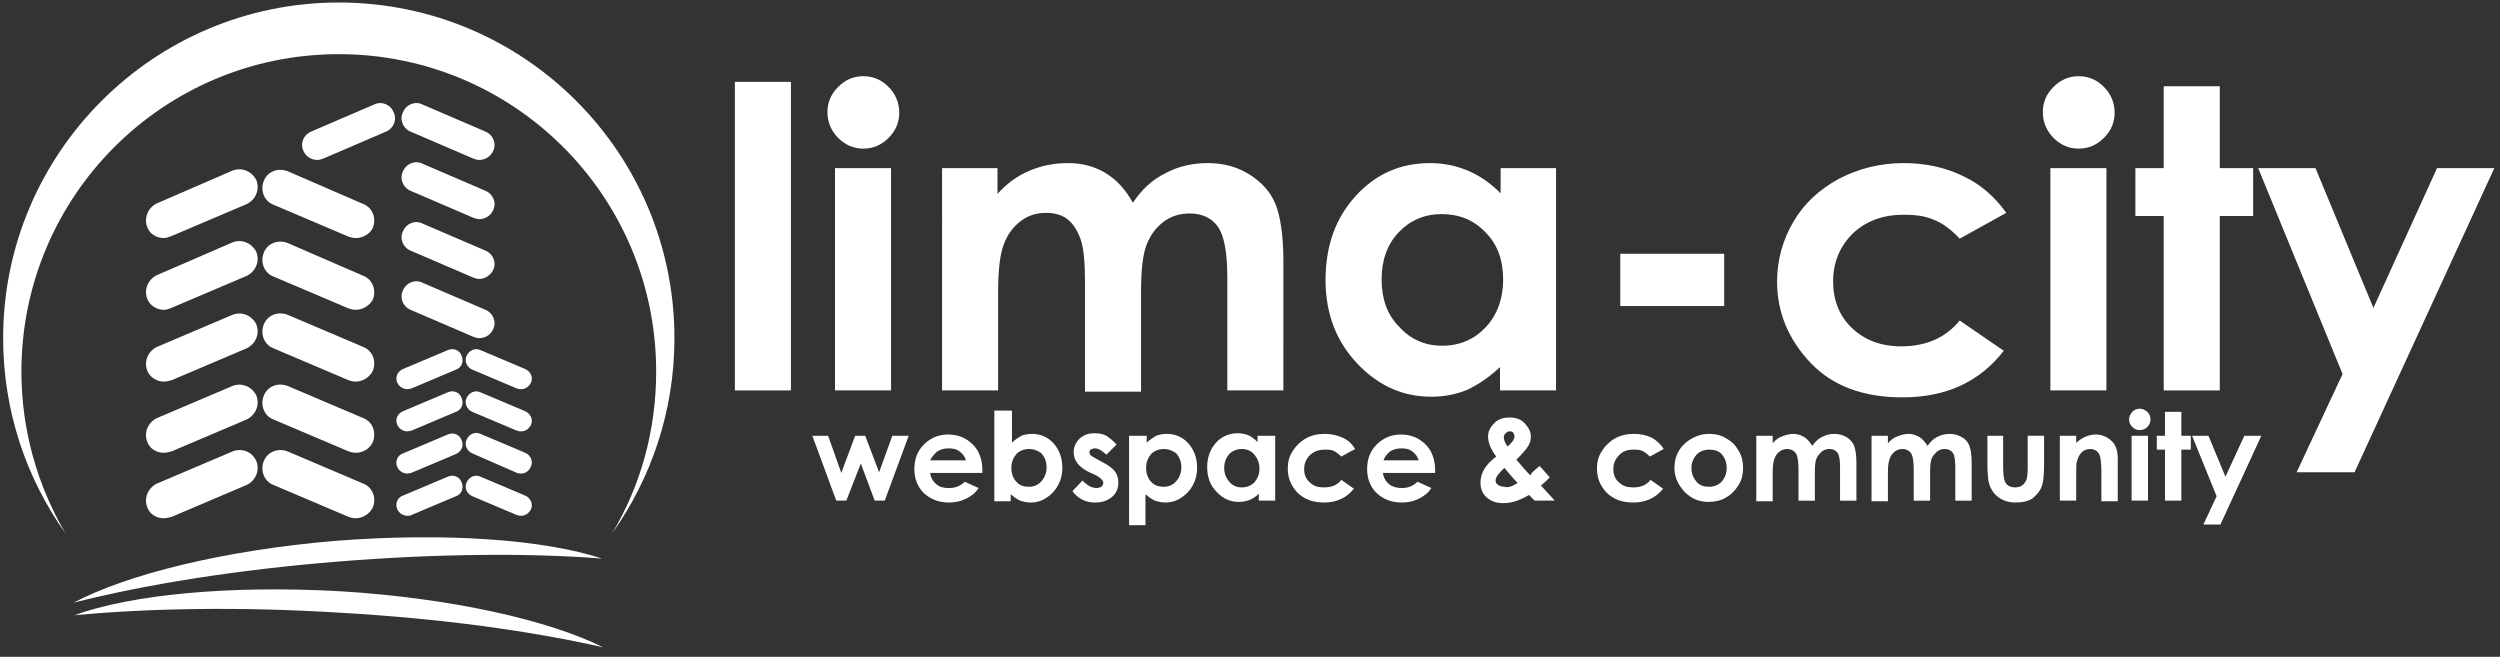
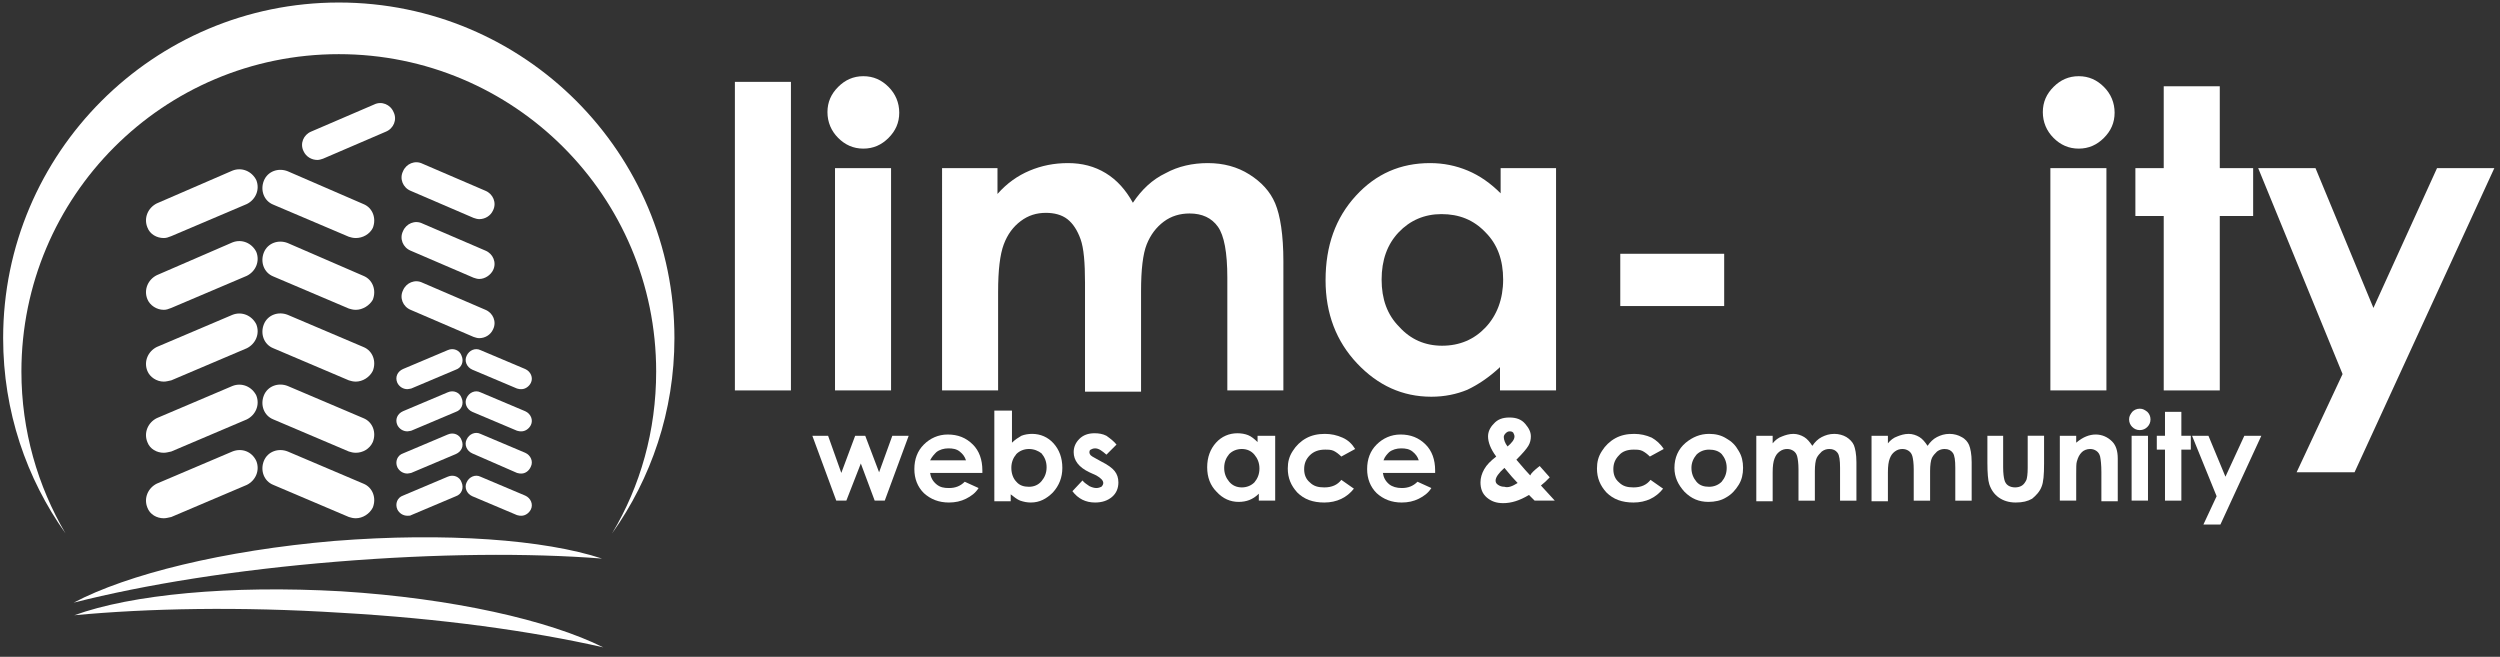
<svg xmlns="http://www.w3.org/2000/svg" version="1.1" id="Layer_1" x="0px" y="0px" width="397px" height="104.3px" viewBox="0 0 397 104.3" style="enable-background:new 0 0 397 104.3;" xml:space="preserve">
  <rect x="0" y="0" width="397" height="104.3" fill="#333333" stroke="none" />
  <style type="text/css">
	.st0{fill:#FFFFFF;}
</style>
  <g>
    <g>
      <path class="st0" d="M64.7,61.8c-0.7,0-1.3-0.4-1.6-1c-0.4-0.9,0-1.8,0.9-2.2l7.1-3c0.9-0.4,1.9,0,2.2,0.9c0.4,0.9,0,1.9-0.9,2.2    l-7.1,3C65.2,61.7,64.9,61.8,64.7,61.8z" />
      <path class="st0" d="M64.7,68.5c-0.7,0-1.3-0.4-1.6-1c-0.4-0.9,0-1.8,0.9-2.2l7.1-3c0.9-0.4,1.9,0,2.2,0.9c0.4,0.9,0,1.9-0.9,2.2    l-7.1,3C65.2,68.4,64.9,68.5,64.7,68.5z" />
      <path class="st0" d="M64.7,75.2c-0.7,0-1.3-0.4-1.6-1c-0.4-0.9,0-1.9,0.9-2.2l7.1-3c0.9-0.4,1.9,0,2.2,0.9c0.4,0.9,0,1.8-0.9,2.2    l-7.1,3C65.2,75.1,64.9,75.2,64.7,75.2z" />
      <path class="st0" d="M64.7,81.9c-0.7,0-1.3-0.4-1.6-1c-0.4-0.9,0-1.9,0.9-2.2l7.1-3c0.9-0.4,1.9,0,2.2,0.9c0.4,0.9,0,1.9-0.9,2.2    l-7.1,3C65.2,81.9,64.9,81.9,64.7,81.9z" />
      <path class="st0" d="M82.8,61.8c-0.2,0-0.4,0-0.7-0.1l-7.1-3c-0.9-0.4-1.3-1.4-0.9-2.2c0.4-0.9,1.4-1.3,2.2-0.9l7.1,3    c0.9,0.4,1.3,1.4,0.9,2.2C84,61.4,83.4,61.8,82.8,61.8z" />
      <path class="st0" d="M82.8,68.5c-0.2,0-0.4,0-0.7-0.1l-7.1-3c-0.9-0.4-1.3-1.4-0.9-2.2c0.4-0.9,1.4-1.3,2.2-0.9l7.1,3    c0.9,0.4,1.3,1.4,0.9,2.2C84,68.1,83.4,68.5,82.8,68.5z" />
      <path class="st0" d="M82.8,75.2c-0.2,0-0.4,0-0.7-0.1L75,72c-0.9-0.4-1.3-1.4-0.9-2.2c0.4-0.9,1.4-1.3,2.2-0.9l7.1,3    c0.9,0.4,1.3,1.4,0.9,2.2C84,74.8,83.4,75.2,82.8,75.2z" />
      <path class="st0" d="M82.8,81.9c-0.2,0-0.4,0-0.7-0.1l-7.1-3c-0.9-0.4-1.3-1.4-0.9-2.2c0.4-0.9,1.4-1.3,2.2-0.9l7.1,3    c0.9,0.4,1.3,1.4,0.9,2.2C84,81.5,83.4,81.9,82.8,81.9z" />
    </g>
    <g>
      <g>
        <path class="st0" d="M26,37.8c-1.1,0-2.2-0.6-2.6-1.7c-0.6-1.5,0.1-3.1,1.5-3.8l12-5.2c1.5-0.6,3.1,0.1,3.8,1.5     c0.6,1.5-0.1,3.1-1.5,3.8l-12,5.1C26.7,37.7,26.4,37.8,26,37.8z" />
        <path class="st0" d="M26,49.2c-1.1,0-2.2-0.7-2.6-1.7c-0.6-1.5,0.1-3.1,1.5-3.8l12-5.2c1.5-0.6,3.1,0.1,3.8,1.5     c0.6,1.5-0.1,3.1-1.5,3.8l-12,5.1C26.7,49.1,26.4,49.2,26,49.2z" />
        <path class="st0" d="M26,60.6c-1.1,0-2.2-0.7-2.6-1.7c-0.6-1.5,0.1-3.1,1.5-3.8l12-5.1c1.5-0.6,3.1,0.1,3.8,1.5     c0.6,1.5-0.1,3.1-1.5,3.8l-12,5.1C26.7,60.5,26.4,60.6,26,60.6z" />
        <path class="st0" d="M26,71.9c-1.1,0-2.2-0.6-2.6-1.7c-0.6-1.5,0.1-3.1,1.5-3.8l12-5.1c1.5-0.6,3.1,0.1,3.8,1.5     c0.6,1.5-0.1,3.1-1.5,3.8l-12,5.1C26.7,71.8,26.4,71.9,26,71.9z" />
        <path class="st0" d="M56.5,37.8c-0.4,0-0.8-0.1-1.1-0.2l-12-5.1c-1.5-0.6-2.1-2.3-1.5-3.8s2.3-2.1,3.8-1.5l12,5.2     c1.5,0.6,2.1,2.3,1.5,3.8C58.7,37.2,57.6,37.8,56.5,37.8z" />
        <path class="st0" d="M56.5,49.2c-0.4,0-0.8-0.1-1.1-0.2l-12-5.1c-1.5-0.6-2.1-2.3-1.5-3.8s2.3-2.1,3.8-1.5l12,5.2     c1.5,0.6,2.1,2.3,1.5,3.8C58.7,48.5,57.6,49.2,56.5,49.2z" />
        <path class="st0" d="M56.5,60.6c-0.4,0-0.8-0.1-1.1-0.2l-12-5.1c-1.5-0.6-2.1-2.3-1.5-3.8s2.3-2.1,3.8-1.5l12,5.1     c1.5,0.6,2.1,2.3,1.5,3.8C58.7,59.9,57.6,60.6,56.5,60.6z" />
        <path class="st0" d="M56.5,71.9c-0.4,0-0.8-0.1-1.1-0.2l-12-5.1c-1.5-0.6-2.1-2.3-1.5-3.8c0.6-1.5,2.3-2.1,3.8-1.5l12,5.1     c1.5,0.6,2.1,2.3,1.5,3.8C58.7,71.3,57.6,71.9,56.5,71.9z" />
        <path class="st0" d="M26,82.3c-1.1,0-2.2-0.6-2.6-1.7c-0.6-1.5,0.1-3.1,1.5-3.8l12-5.1c1.5-0.6,3.1,0,3.8,1.5     c0.6,1.5-0.1,3.1-1.5,3.8l-12,5.1C26.7,82.2,26.4,82.3,26,82.3z" />
        <path class="st0" d="M56.5,82.3c-0.4,0-0.8-0.1-1.1-0.2l-12-5.1c-1.5-0.6-2.1-2.3-1.5-3.8s2.3-2.1,3.8-1.5l12,5.1     c1.5,0.6,2.1,2.3,1.5,3.8C58.7,81.6,57.6,82.3,56.5,82.3z" />
      </g>
    </g>
    <g>
-       <path class="st0" d="M76.1,25.4c-0.3,0-0.6-0.1-0.9-0.2l-10-4.3C64,20.4,63.4,19,64,17.8c0.5-1.2,1.9-1.8,3.1-1.2l10,4.3    c1.2,0.5,1.8,1.9,1.2,3.1C77.9,24.9,77,25.4,76.1,25.4z" />
      <path class="st0" d="M76.1,34.8c-0.3,0-0.6-0.1-0.9-0.2l-10-4.3c-1.2-0.5-1.8-1.9-1.2-3.1c0.5-1.2,1.9-1.8,3.1-1.2l10,4.3    c1.2,0.5,1.8,1.9,1.2,3.1C77.9,34.3,77,34.8,76.1,34.8z" />
      <path class="st0" d="M50.4,25.4c0.3,0,0.6-0.1,0.9-0.2l10-4.3c1.2-0.5,1.8-1.9,1.2-3.1c-0.5-1.2-1.9-1.8-3.1-1.2l-10,4.3    c-1.2,0.5-1.8,1.9-1.2,3.1C48.6,24.9,49.5,25.4,50.4,25.4z" />
      <path class="st0" d="M76.1,44.3c-0.3,0-0.6-0.1-0.9-0.2l-10-4.3c-1.2-0.5-1.8-1.9-1.2-3.1c0.5-1.2,1.9-1.8,3.1-1.2l10,4.3    c1.2,0.5,1.8,1.9,1.2,3.1C77.9,43.7,77,44.3,76.1,44.3z" />
      <path class="st0" d="M76.1,53.7c-0.3,0-0.6-0.1-0.9-0.2l-10-4.3c-1.2-0.5-1.8-1.9-1.2-3.1c0.5-1.2,1.9-1.8,3.1-1.2l10,4.3    c1.2,0.5,1.8,1.9,1.2,3.1C77.9,53.2,77,53.7,76.1,53.7z" />
    </g>
    <g>
      <path class="st0" d="M116.7,13h8.9v49h-8.9V13z" />
      <path class="st0" d="M137.1,12.1c1.6,0,2.9,0.6,4,1.7s1.7,2.5,1.7,4.1s-0.6,2.9-1.7,4c-1.1,1.1-2.4,1.7-4,1.7s-2.9-0.6-4-1.7    s-1.7-2.5-1.7-4.1s0.6-2.9,1.7-4S135.5,12.1,137.1,12.1z M132.6,26.7h8.9V62h-8.9V26.7z" />
      <path class="st0" d="M149.5,26.7h8.9v4.1c1.5-1.7,3.2-2.9,5.1-3.7c1.9-0.8,3.9-1.2,6.1-1.2c2.2,0,4.2,0.5,6,1.6s3.2,2.7,4.3,4.7    c1.4-2.1,3.1-3.7,5.2-4.7c2-1.1,4.3-1.6,6.7-1.6c2.5,0,4.7,0.6,6.6,1.8c1.9,1.2,3.3,2.7,4.1,4.6c0.8,1.9,1.3,5,1.3,9.2V62h-8.9    V44.1c0-4-0.5-6.7-1.5-8.1c-1-1.4-2.5-2.1-4.5-2.1c-1.5,0-2.9,0.4-4.1,1.3c-1.2,0.9-2.1,2.1-2.7,3.6c-0.6,1.5-0.9,4-0.9,7.4v16    h-8.9V44.9c0-3.2-0.2-5.5-0.7-6.9s-1.2-2.5-2.1-3.2c-0.9-0.7-2.1-1-3.4-1c-1.5,0-2.8,0.4-4,1.3c-1.2,0.9-2.1,2.1-2.7,3.7    c-0.6,1.6-0.9,4.1-0.9,7.5V62h-8.9V26.7H149.5z" />
      <path class="st0" d="M238.2,26.7h8.9V62h-8.9v-3.7c-1.7,1.6-3.5,2.8-5.2,3.6c-1.7,0.7-3.6,1.1-5.7,1.1c-4.6,0-8.5-1.8-11.8-5.3    s-5-7.9-5-13.2c0-5.5,1.6-9.9,4.8-13.4s7.1-5.2,11.8-5.2c2.1,0,4.1,0.4,6,1.2c1.9,0.8,3.6,2,5.2,3.6v-4H238.2z M228.9,34    c-2.7,0-5,1-6.8,2.9s-2.7,4.4-2.7,7.5s0.9,5.6,2.8,7.5c1.8,2,4.1,3,6.8,3c2.8,0,5.1-1,6.9-2.9c1.8-1.9,2.8-4.5,2.8-7.6    s-0.9-5.6-2.8-7.5C234,34.9,231.7,34,228.9,34z" />
      <path class="st0" d="M257.3,40.3h16.5v8.3h-16.5V40.3z" />
-       <path class="st0" d="M318.6,33.8l-7.4,4.1c-1.4-1.5-2.8-2.5-4.1-3c-1.4-0.6-2.9-0.8-4.8-0.8c-3.3,0-6,1-8.1,3    c-2,2-3.1,4.5-3.1,7.6c0,3,1,5.5,3,7.4s4.6,2.9,7.8,2.9c4,0,7.1-1.4,9.3-4.1l7,4.8c-3.8,4.9-9.1,7.4-16.1,7.4    c-6.2,0-11.1-1.8-14.6-5.5s-5.3-8-5.3-12.9c0-3.4,0.9-6.6,2.6-9.5s4.1-5.1,7.2-6.8c3.1-1.6,6.5-2.5,10.3-2.5    c3.5,0,6.7,0.7,9.5,2.1C314.6,29.3,316.8,31.3,318.6,33.8z" />
      <path class="st0" d="M330.1,12.1c1.6,0,2.9,0.6,4,1.7s1.7,2.5,1.7,4.1s-0.6,2.9-1.7,4s-2.4,1.7-4,1.7s-2.9-0.6-4-1.7    s-1.7-2.5-1.7-4.1s0.6-2.9,1.7-4S328.5,12.1,330.1,12.1z M325.6,26.7h8.9V62h-8.9V26.7z" />
      <path class="st0" d="M343.6,13.7h8.9v13h5.3v7.6h-5.3V62h-8.9V34.3h-4.5v-7.6h4.5V13.7z" />
      <path class="st0" d="M358.6,26.7h9.1l9.2,22.2L387,26.7h9.1L373.9,75h-9.2l7.3-15.6L358.6,26.7z" />
    </g>
  </g>
  <g>
    <path class="st0" d="M3.4,59c0,9.4,2.6,18.2,7,25.7c-6.2-8.7-9.9-19.4-9.9-31c0-29.4,23.9-53.3,53.3-53.3   c29.5,0,53.3,23.9,53.3,53.3c0,11.6-3.7,22.3-9.9,31c4.5-7.5,7-16.3,7-25.7c0-27.9-22.6-50.4-50.4-50.4C25.9,8.6,3.4,31.2,3.4,59z" />
    <path class="st0" d="M95.8,102.8c-11.4-2.6-25.9-4.6-41.8-5.5c-15.9-1-30.5-0.7-42.2,0.4c9.1-3.3,24.7-4.8,42.4-3.8   C71.8,95,87.2,98.5,95.8,102.8z" />
    <path class="st0" d="M95.6,88.7c-11.6-0.9-26.3-0.8-42.2,0.5s-30.3,3.6-41.7,6.5c8.5-4.5,23.8-8.3,41.4-9.8   C70.8,84.5,86.5,85.7,95.6,88.7z" />
    <g>
      <path class="st0" d="M129,69.2h2.5l2.1,5.9l2.2-5.9h1.6l2.2,5.8l2.1-5.8h2.6l-3.8,10.3h-1.6l-2.2-5.9l-2.3,5.9h-1.6L129,69.2z" />
      <path class="st0" d="M156,75.1h-8.3c0.1,0.7,0.4,1.3,1,1.8s1.2,0.6,2,0.6c1,0,1.8-0.3,2.5-1l2.2,1c-0.5,0.8-1.2,1.3-2,1.7    c-0.8,0.4-1.7,0.6-2.7,0.6c-1.6,0-2.9-0.5-4-1.5c-1-1-1.5-2.3-1.5-3.8c0-1.6,0.5-2.9,1.5-3.9s2.3-1.6,3.8-1.6c1.6,0,2.9,0.5,4,1.6    c1,1,1.5,2.4,1.5,4.1V75.1z M153.4,73.1c-0.2-0.6-0.5-1-1-1.4s-1.1-0.5-1.8-0.5s-1.4,0.2-1.9,0.6c-0.3,0.3-0.7,0.7-1,1.3H153.4z" />
      <path class="st0" d="M160.7,65.2v5.1c0.5-0.5,1-0.8,1.5-1.1c0.5-0.2,1.1-0.3,1.7-0.3c1.3,0,2.5,0.5,3.4,1.5s1.4,2.3,1.4,3.9    c0,1.5-0.5,2.8-1.5,3.9c-1,1-2.1,1.6-3.5,1.6c-0.6,0-1.1-0.1-1.7-0.3c-0.5-0.2-1-0.6-1.5-1v1.1h-2.6V65.2H160.7z M163.4,71.3    c-0.8,0-1.5,0.3-2,0.8c-0.5,0.6-0.8,1.3-0.8,2.2c0,0.9,0.3,1.7,0.8,2.2c0.5,0.6,1.2,0.8,2,0.8s1.5-0.3,2-0.9s0.8-1.3,0.8-2.2    c0-0.9-0.3-1.6-0.8-2.2C164.9,71.6,164.2,71.3,163.4,71.3z" />
      <path class="st0" d="M177.3,70.6l-1.6,1.6c-0.7-0.6-1.2-1-1.8-1c-0.3,0-0.5,0.1-0.7,0.2s-0.2,0.3-0.2,0.5c0,0.1,0.1,0.3,0.2,0.4    c0.1,0.1,0.4,0.3,0.8,0.5l0.9,0.5c1,0.5,1.7,1,2.1,1.5c0.4,0.5,0.6,1.1,0.6,1.8c0,0.9-0.3,1.7-1,2.3c-0.7,0.6-1.6,0.9-2.7,0.9    c-1.5,0-2.7-0.6-3.6-1.8l1.6-1.7c0.3,0.4,0.7,0.6,1.1,0.9c0.4,0.2,0.8,0.3,1.1,0.3s0.6-0.1,0.8-0.2c0.2-0.2,0.3-0.4,0.3-0.6    c0-0.4-0.4-0.8-1.1-1.2L173,75c-1.7-0.8-2.5-1.9-2.5-3.2c0-0.8,0.3-1.5,0.9-2.1c0.6-0.6,1.4-0.9,2.4-0.9c0.7,0,1.3,0.1,1.9,0.4    C176.4,69.7,176.9,70.1,177.3,70.6z" />
-       <path class="st0" d="M182.1,69.2v1.1c0.5-0.5,1-0.8,1.5-1.1c0.5-0.2,1.1-0.3,1.7-0.3c1.3,0,2.5,0.5,3.4,1.5s1.4,2.3,1.4,3.9    c0,1.5-0.5,2.8-1.5,3.9c-1,1-2.1,1.6-3.5,1.6c-0.6,0-1.1-0.1-1.7-0.3c-0.5-0.2-1-0.6-1.5-1v4.9h-2.6V69.2H182.1z M184.8,71.3    c-0.8,0-1.5,0.3-2,0.8c-0.5,0.6-0.8,1.3-0.8,2.2c0,0.9,0.3,1.7,0.8,2.2c0.5,0.6,1.2,0.8,2,0.8s1.5-0.3,2-0.9s0.8-1.3,0.8-2.2    c0-0.9-0.3-1.6-0.8-2.2C186.3,71.6,185.6,71.3,184.8,71.3z" />
      <path class="st0" d="M199.9,69.2h2.6v10.3h-2.6v-1.1c-0.5,0.5-1,0.8-1.5,1s-1.1,0.3-1.7,0.3c-1.3,0-2.5-0.5-3.5-1.6    c-1-1-1.5-2.3-1.5-3.9s0.5-2.9,1.4-3.9s2.1-1.5,3.4-1.5c0.6,0,1.2,0.1,1.7,0.3c0.5,0.2,1,0.6,1.5,1.1v-1H199.9z M197.2,71.3    c-0.8,0-1.5,0.3-2,0.8c-0.5,0.6-0.8,1.3-0.8,2.2c0,0.9,0.3,1.6,0.8,2.2s1.2,0.9,2,0.9s1.5-0.3,2-0.8c0.5-0.6,0.8-1.3,0.8-2.2    c0-0.9-0.3-1.6-0.8-2.2C198.7,71.6,198,71.3,197.2,71.3z" />
      <path class="st0" d="M215.2,71.3l-2.2,1.2c-0.4-0.4-0.8-0.7-1.2-0.9c-0.4-0.2-0.9-0.2-1.4-0.2c-1,0-1.8,0.3-2.4,0.9    c-0.6,0.6-0.9,1.3-0.9,2.2c0,0.9,0.3,1.6,0.9,2.1c0.6,0.6,1.3,0.8,2.3,0.8c1.2,0,2.1-0.4,2.7-1.2l2,1.4c-1.1,1.4-2.7,2.2-4.7,2.2    c-1.8,0-3.2-0.5-4.3-1.6c-1-1.1-1.5-2.3-1.5-3.8c0-1,0.2-1.9,0.8-2.8c0.5-0.8,1.2-1.5,2.1-2c0.9-0.5,1.9-0.7,3-0.7    c1,0,1.9,0.2,2.8,0.6C214.1,69.9,214.7,70.5,215.2,71.3z" />
      <path class="st0" d="M227.9,75.1h-8.3c0.1,0.7,0.4,1.3,1,1.8c0.5,0.4,1.2,0.6,2,0.6c1,0,1.8-0.3,2.5-1l2.2,1    c-0.5,0.8-1.2,1.3-2,1.7c-0.8,0.4-1.7,0.6-2.7,0.6c-1.6,0-2.9-0.5-4-1.5c-1-1-1.5-2.3-1.5-3.8c0-1.6,0.5-2.9,1.5-3.9    s2.3-1.6,3.8-1.6c1.6,0,2.9,0.5,4,1.6c1,1,1.5,2.4,1.5,4.1V75.1z M225.3,73.1c-0.2-0.6-0.5-1-1-1.4s-1.1-0.5-1.8-0.5    s-1.4,0.2-1.9,0.6c-0.3,0.3-0.7,0.7-0.9,1.3H225.3z" />
      <path class="st0" d="M244.5,74l1.6,1.8l-0.7,0.7l-0.7,0.6l2.2,2.4h-3.2l-0.9-0.9c-1.5,0.9-2.8,1.3-4.1,1.3c-1.1,0-1.9-0.3-2.6-0.9    c-0.7-0.6-1-1.4-1-2.4c0-0.7,0.2-1.4,0.6-2.1c0.4-0.7,1-1.3,1.9-2c-0.9-1.2-1.3-2.3-1.3-3.2c0-0.7,0.3-1.4,0.9-2    c0.6-0.7,1.4-1,2.5-1s1.9,0.3,2.5,1s0.9,1.3,0.9,2c0,0.5-0.1,1-0.4,1.5c-0.3,0.5-0.9,1.2-1.9,2.2c1.1,1.3,1.9,2.2,2.2,2.5    C243.1,75.2,243.6,74.7,244.5,74z M241,76.7c-0.5-0.5-1.2-1.3-2.1-2.4c-0.9,0.8-1.4,1.5-1.4,2c0,0.3,0.1,0.5,0.4,0.7    c0.3,0.2,0.6,0.3,1,0.3C239.5,77.5,240.2,77.2,241,76.7z M239.4,70.9c0.7-0.6,1.1-1.1,1.1-1.6c0-0.2-0.1-0.4-0.2-0.6    c-0.2-0.2-0.4-0.2-0.6-0.2c-0.2,0-0.4,0.1-0.6,0.3c-0.2,0.2-0.3,0.4-0.3,0.6C238.8,69.8,239,70.4,239.4,70.9z" />
      <path class="st0" d="M264.2,71.3l-2.2,1.2c-0.4-0.4-0.8-0.7-1.2-0.9c-0.4-0.2-0.9-0.2-1.4-0.2c-1,0-1.8,0.3-2.3,0.9    c-0.6,0.6-0.9,1.3-0.9,2.2c0,0.9,0.3,1.6,0.9,2.1c0.6,0.6,1.3,0.8,2.3,0.8c1.2,0,2.1-0.4,2.7-1.2l2,1.4c-1.1,1.4-2.7,2.2-4.7,2.2    c-1.8,0-3.2-0.5-4.3-1.6c-1-1.1-1.5-2.3-1.5-3.8c0-1,0.2-1.9,0.8-2.8c0.5-0.8,1.2-1.5,2.1-2c0.9-0.5,1.9-0.7,3-0.7    c1,0,1.9,0.2,2.8,0.6C263,69.9,263.7,70.5,264.2,71.3z" />
      <path class="st0" d="M271.4,68.9c1,0,1.9,0.2,2.7,0.7c0.9,0.5,1.5,1.1,2,2c0.5,0.8,0.7,1.7,0.7,2.7s-0.2,1.9-0.7,2.7    c-0.5,0.8-1.1,1.5-2,2c-0.8,0.5-1.8,0.7-2.8,0.7c-1.5,0-2.7-0.5-3.8-1.6c-1-1.1-1.6-2.3-1.6-3.8c0-1.6,0.6-3,1.8-4    C268.8,69.4,270,68.9,271.4,68.9z M271.4,71.4c-0.8,0-1.5,0.3-2,0.8c-0.5,0.6-0.8,1.3-0.8,2.1c0,0.9,0.3,1.6,0.8,2.2    s1.2,0.8,2,0.8s1.5-0.3,2-0.8c0.5-0.6,0.8-1.3,0.8-2.2c0-0.9-0.3-1.6-0.8-2.2C272.9,71.6,272.2,71.4,271.4,71.4z" />
      <path class="st0" d="M278.9,69.2h2.6v1.2c0.4-0.5,0.9-0.9,1.5-1.1c0.5-0.2,1.1-0.4,1.8-0.4c0.6,0,1.2,0.2,1.7,0.5s0.9,0.8,1.3,1.4    c0.4-0.6,0.9-1.1,1.5-1.4s1.2-0.5,2-0.5c0.7,0,1.4,0.2,1.9,0.5s1,0.8,1.2,1.3s0.4,1.4,0.4,2.7v6.1h-2.6v-5.2c0-1.2-0.1-2-0.4-2.4    s-0.7-0.6-1.3-0.6c-0.4,0-0.8,0.1-1.2,0.4c-0.3,0.3-0.6,0.6-0.8,1c-0.2,0.4-0.3,1.2-0.3,2.1v4.7h-2.6v-5c0-0.9-0.1-1.6-0.2-2    s-0.3-0.7-0.6-0.9c-0.3-0.2-0.6-0.3-1-0.3s-0.8,0.1-1.2,0.4c-0.4,0.3-0.6,0.6-0.8,1.1c-0.2,0.5-0.3,1.2-0.3,2.2v4.6h-2.6V69.2z" />
      <path class="st0" d="M297.2,69.2h2.6v1.2c0.4-0.5,0.9-0.9,1.5-1.1c0.5-0.2,1.1-0.4,1.8-0.4c0.6,0,1.2,0.2,1.7,0.5s0.9,0.8,1.3,1.4    c0.4-0.6,0.9-1.1,1.5-1.4s1.2-0.5,2-0.5c0.7,0,1.4,0.2,1.9,0.5c0.6,0.3,1,0.8,1.2,1.3s0.4,1.4,0.4,2.7v6.1h-2.6v-5.2    c0-1.2-0.1-2-0.4-2.4s-0.7-0.6-1.3-0.6c-0.4,0-0.8,0.1-1.2,0.4c-0.3,0.3-0.6,0.6-0.8,1c-0.2,0.4-0.3,1.2-0.3,2.1v4.7h-2.6v-5    c0-0.9-0.1-1.6-0.2-2s-0.3-0.7-0.6-0.9c-0.3-0.2-0.6-0.3-1-0.3s-0.8,0.1-1.2,0.4c-0.4,0.3-0.6,0.6-0.8,1.1    c-0.2,0.5-0.3,1.2-0.3,2.2v4.6h-2.6V69.2z" />
      <path class="st0" d="M315.5,69.2h2.6v5c0,1,0.1,1.6,0.2,2s0.3,0.7,0.6,0.9c0.3,0.2,0.7,0.3,1.1,0.3s0.8-0.1,1.1-0.3    c0.3-0.2,0.5-0.5,0.7-0.9c0.1-0.3,0.2-0.9,0.2-1.9v-5.1h2.6v4.4c0,1.8-0.1,3-0.4,3.7c-0.3,0.8-0.9,1.4-1.5,1.9    c-0.7,0.4-1.5,0.6-2.6,0.6s-2-0.3-2.7-0.8s-1.2-1.2-1.5-2.1c-0.2-0.6-0.3-1.8-0.3-3.4v-4.3H315.5z" />
      <path class="st0" d="M327.1,69.2h2.6v1.1c0.6-0.5,1.1-0.8,1.6-1s1-0.3,1.5-0.3c1,0,1.9,0.4,2.6,1.1c0.6,0.6,0.9,1.5,0.9,2.7v6.8    h-2.6V75c0-1.2-0.1-2-0.2-2.5c-0.1-0.4-0.3-0.7-0.6-0.9c-0.3-0.2-0.6-0.3-1-0.3c-0.5,0-1,0.2-1.3,0.5c-0.4,0.4-0.6,0.8-0.8,1.5    c-0.1,0.3-0.1,1-0.1,2.1v4.1h-2.6V69.2z" />
      <path class="st0" d="M339.8,64.9c0.5,0,0.8,0.2,1.2,0.5c0.3,0.3,0.5,0.7,0.5,1.2s-0.2,0.9-0.5,1.2c-0.3,0.3-0.7,0.5-1.2,0.5    s-0.9-0.2-1.2-0.5c-0.3-0.3-0.5-0.7-0.5-1.2s0.2-0.8,0.5-1.2C338.9,65.1,339.3,64.9,339.8,64.9z M338.5,69.2h2.6v10.3h-2.6V69.2z" />
      <path class="st0" d="M343.8,65.4h2.6v3.8h1.5v2.2h-1.5v8.1h-2.6v-8.1h-1.3v-2.2h1.3V65.4z" />
      <path class="st0" d="M348.1,69.2h2.6l2.7,6.5l3-6.5h2.7l-6.5,14.1h-2.7l2.1-4.5L348.1,69.2z" />
    </g>
  </g>
</svg>